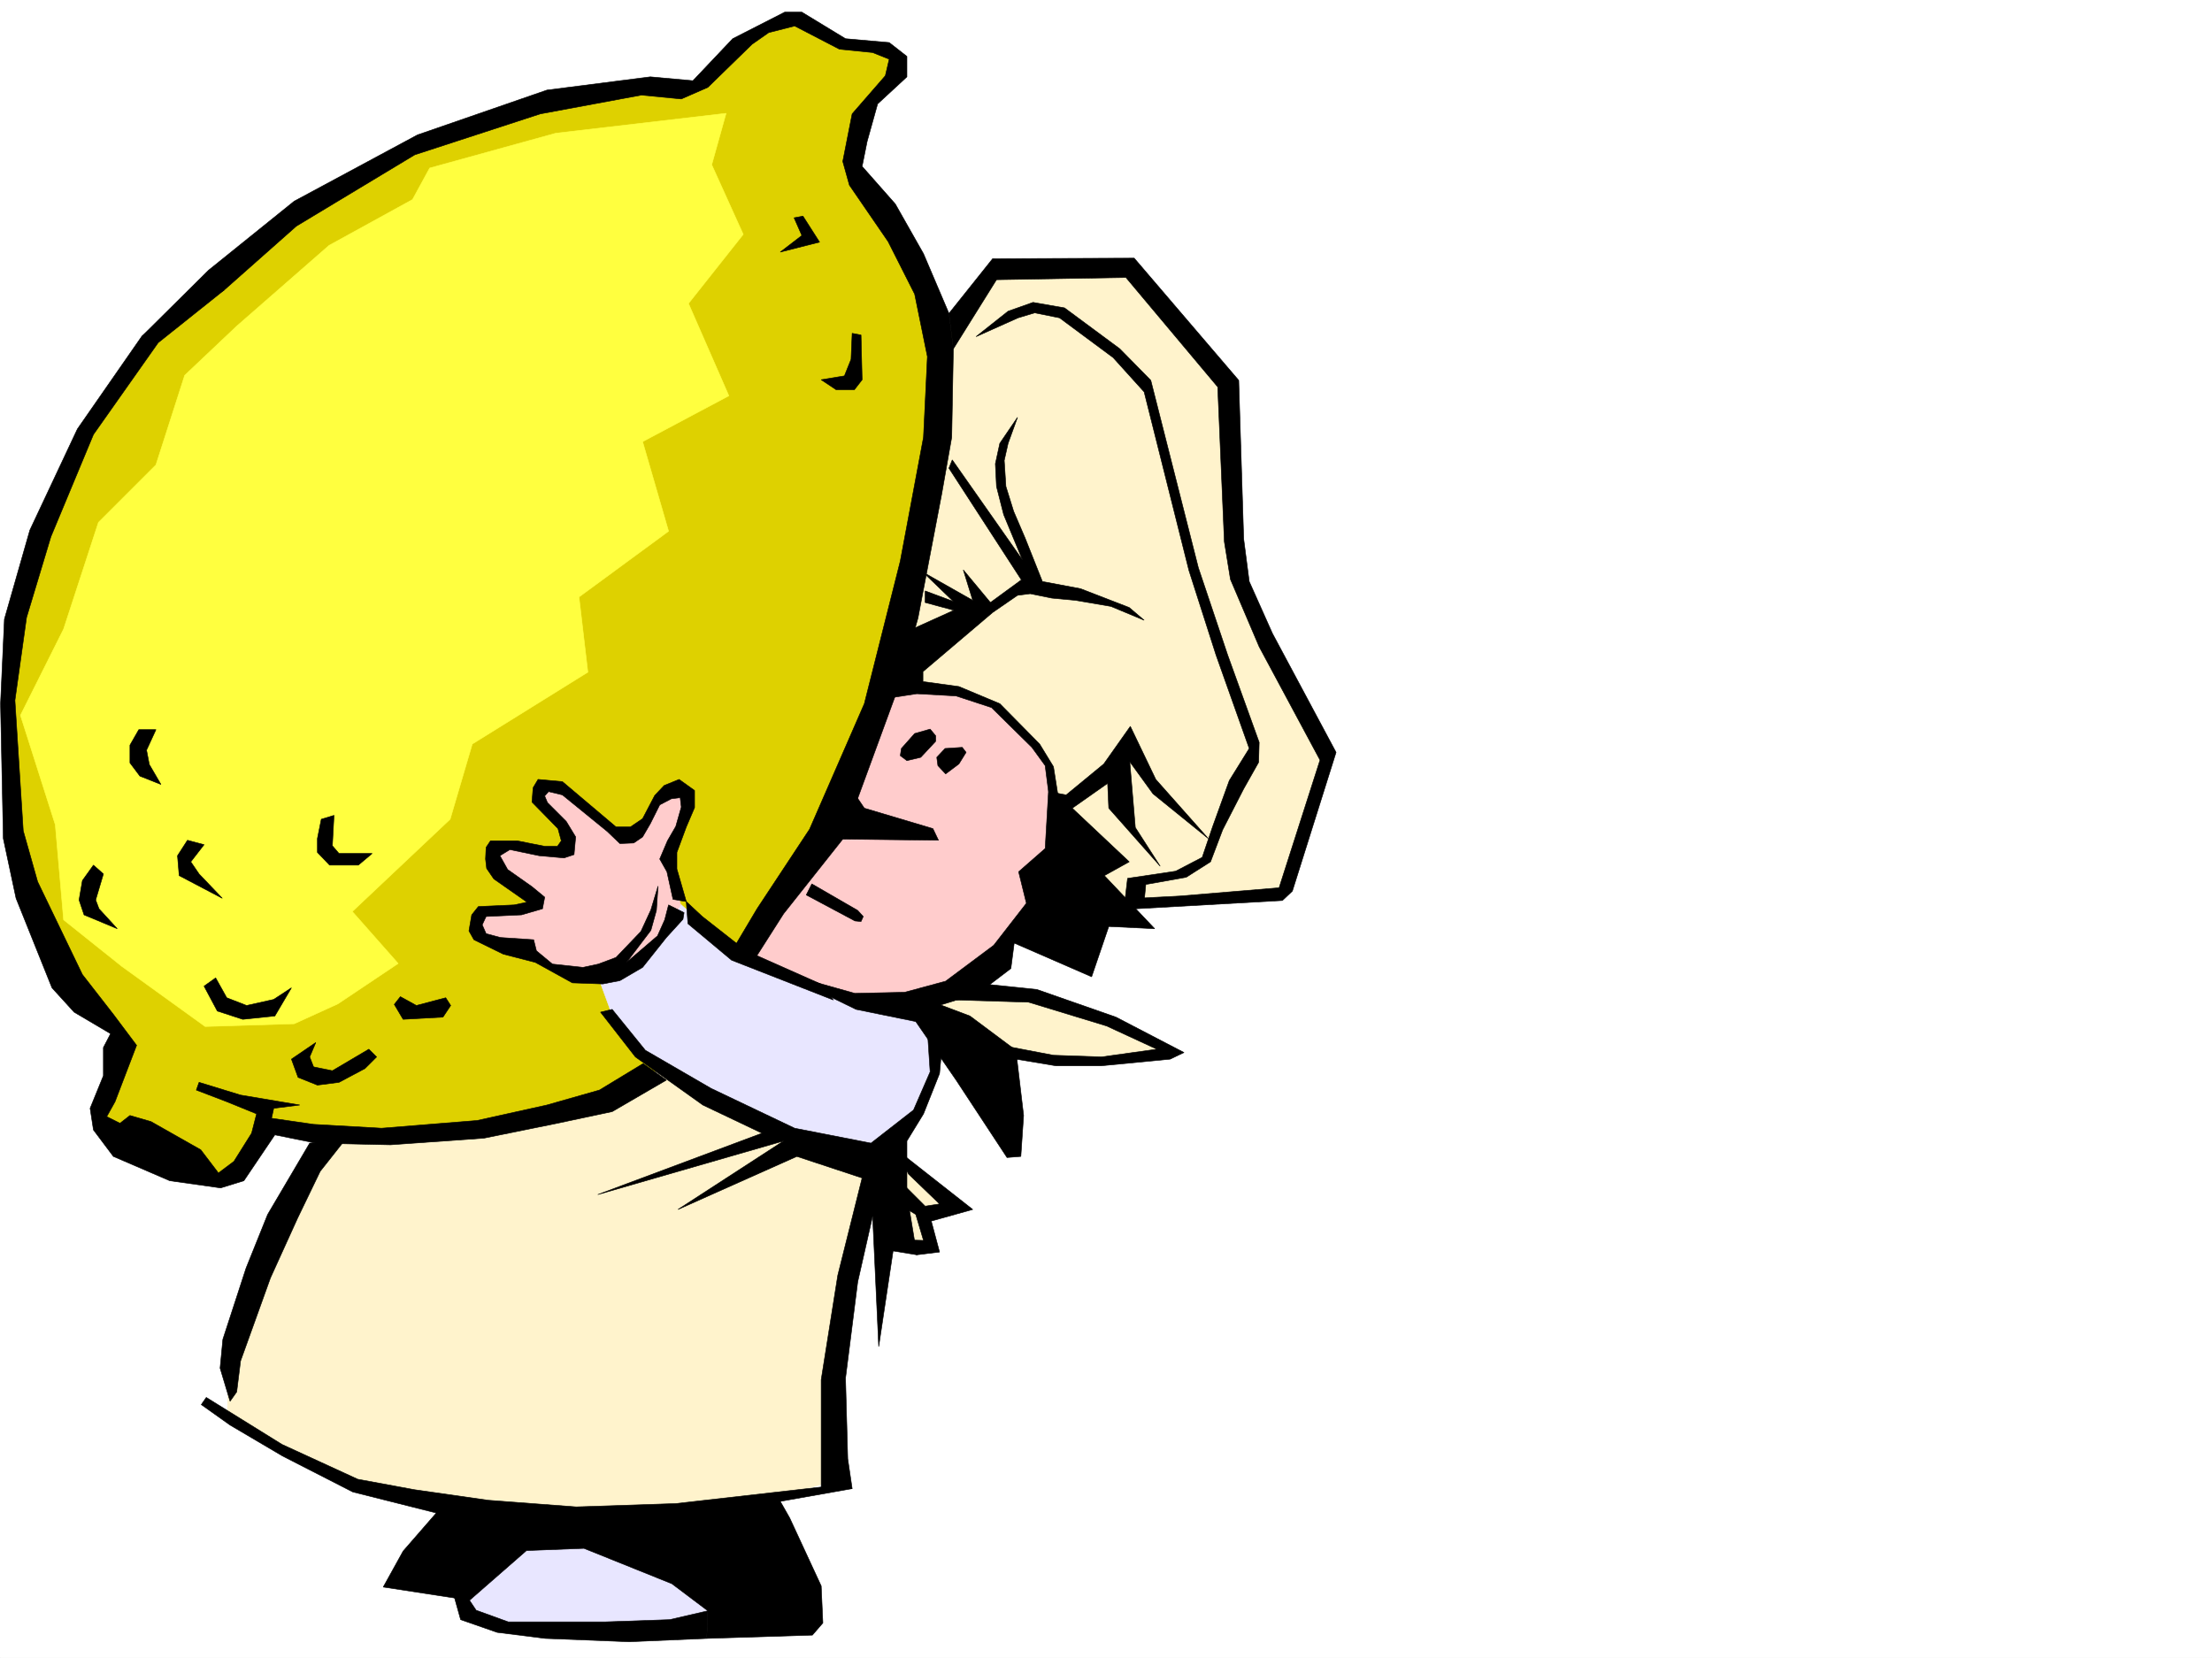
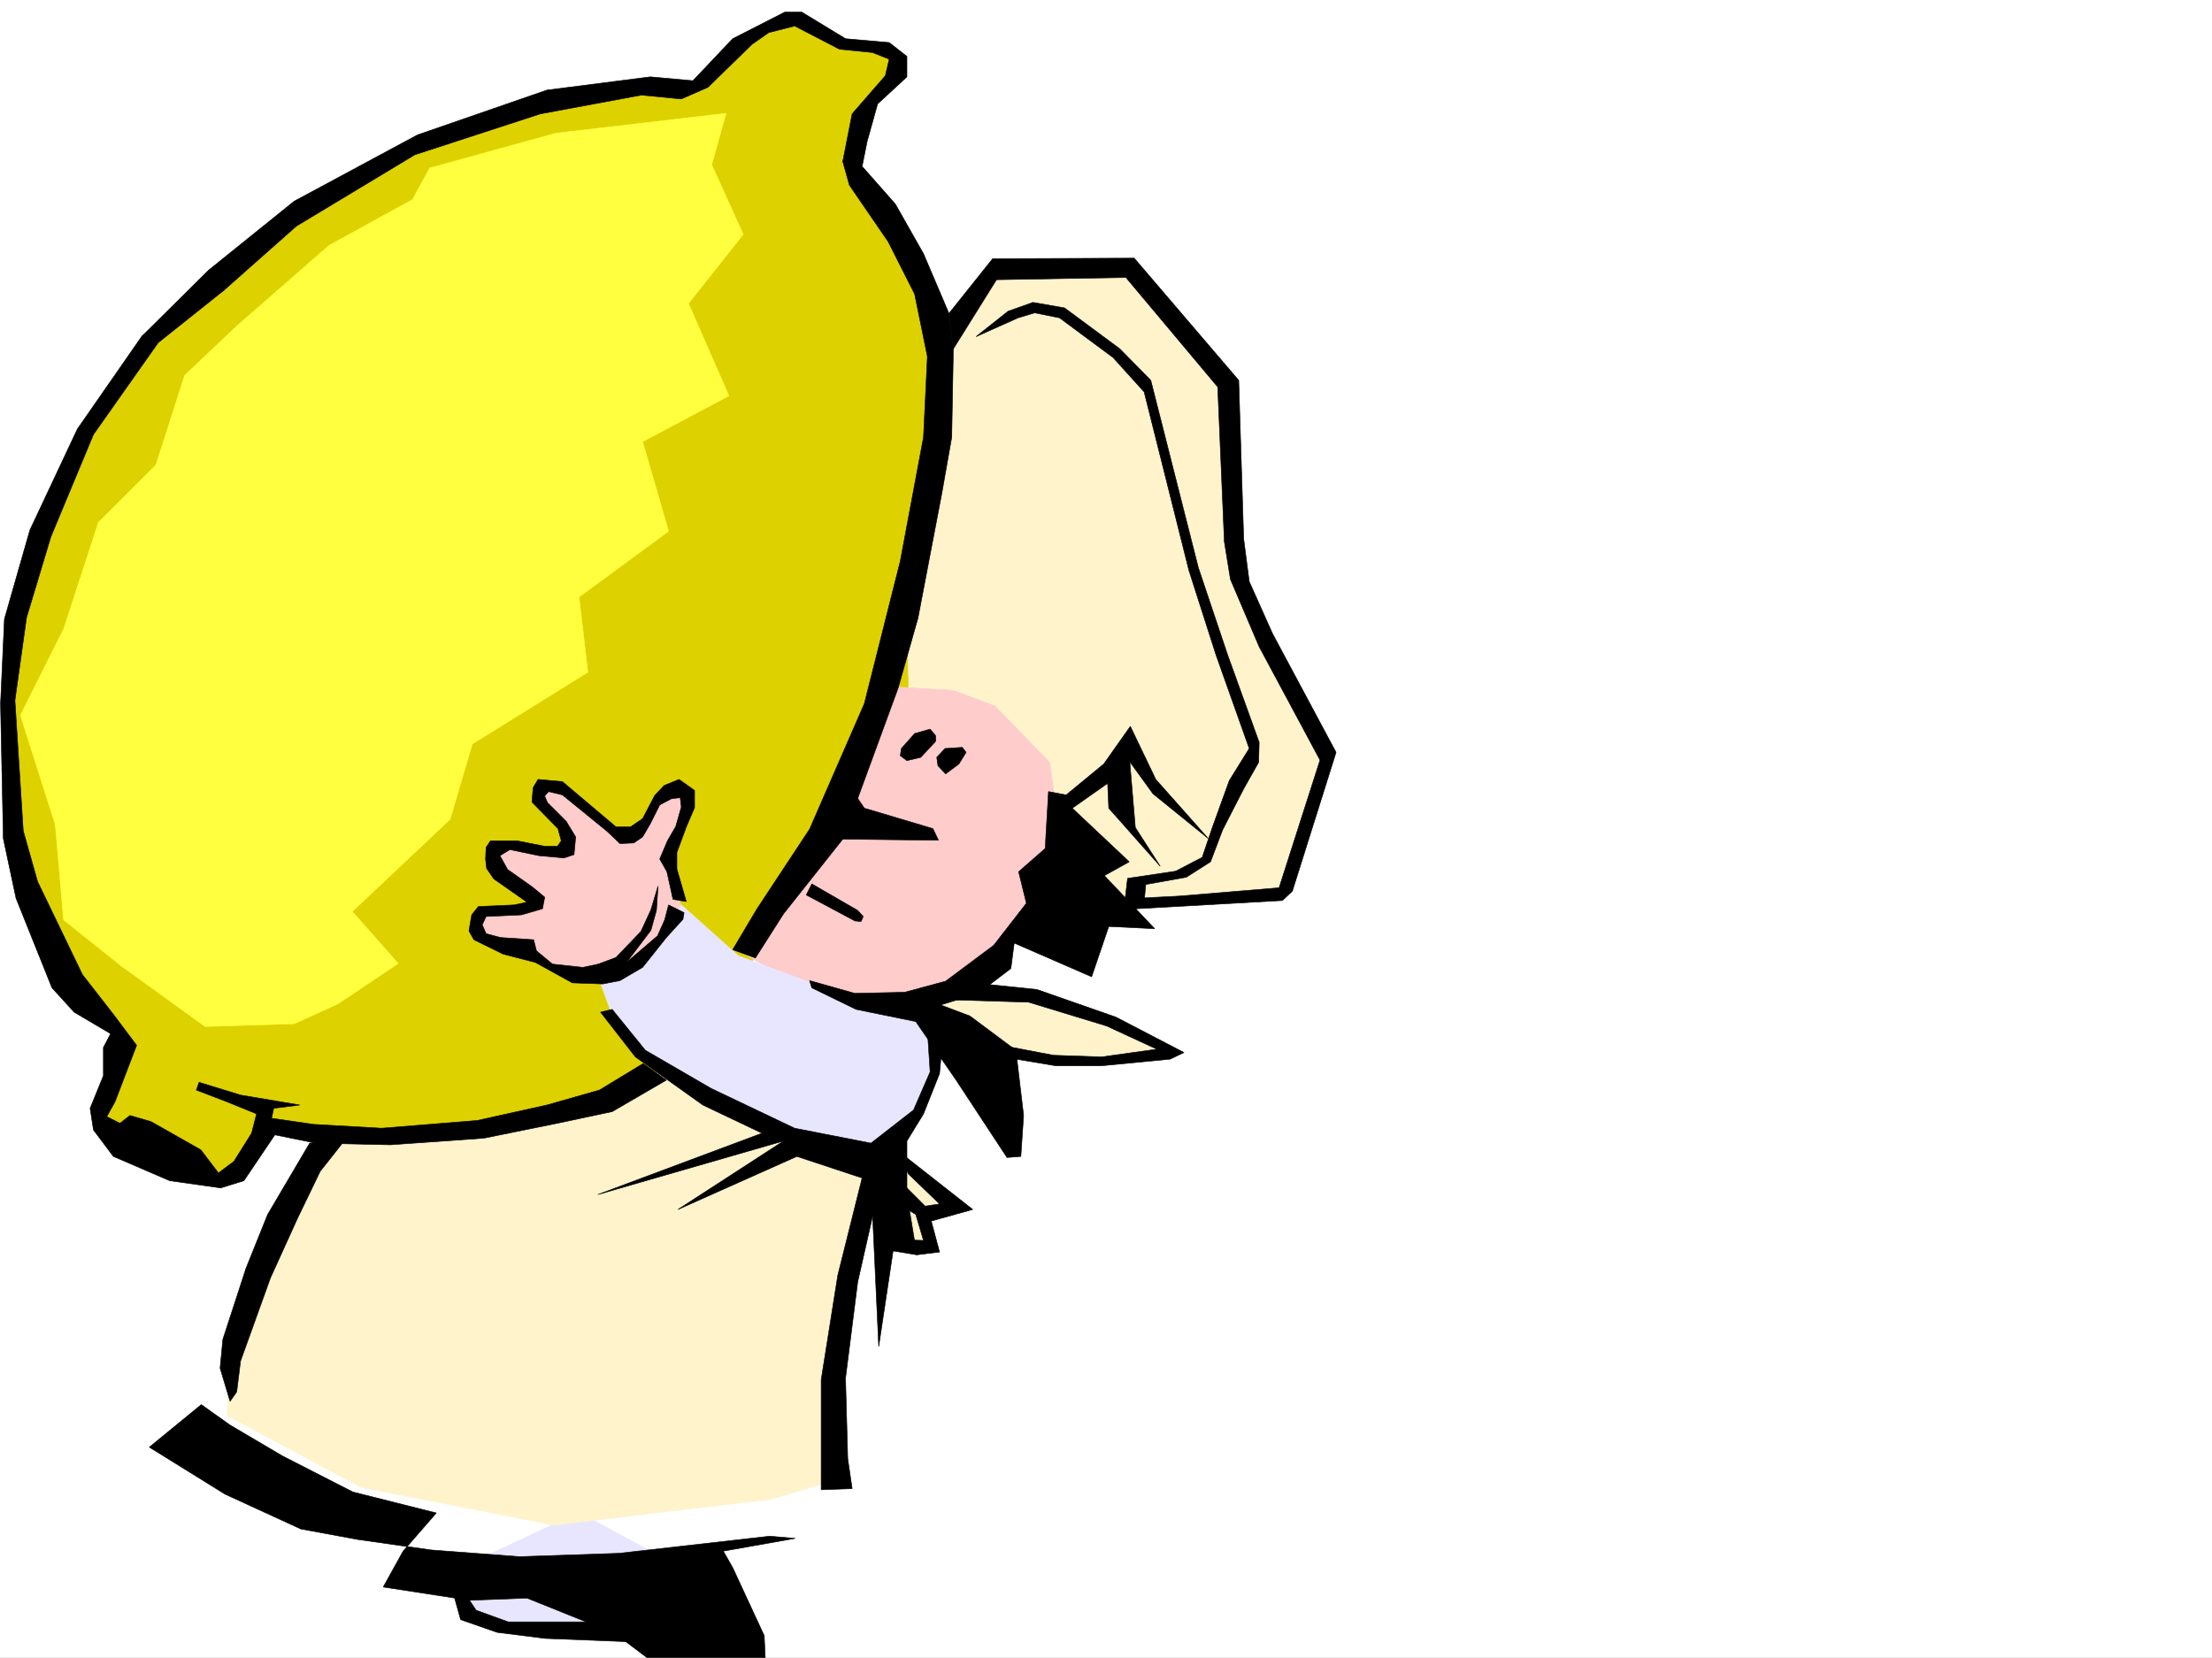
<svg xmlns="http://www.w3.org/2000/svg" width="2997.016" height="2246.297">
  <rect width="100%" height="100%" fill="#808080" stroke="none" />
  <defs>
    <clipPath id="a">
-       <path d="M0 0h2997v2244.137H0Zm0 0" />
-     </clipPath>
+       </clipPath>
  </defs>
  <path fill="#fff" d="M0 2246.297h2997.016V0H0Zm0 0" />
  <g clip-path="url(#a)" transform="translate(0 2.16)">
    <path fill="#fff" fill-rule="evenodd" stroke="#fff" stroke-linecap="square" stroke-linejoin="bevel" stroke-miterlimit="10" stroke-width=".743" d="M.742 2244.137h2995.531V-2.16H.743Zm0 0" />
  </g>
  <path fill="#ded100" fill-rule="evenodd" stroke="#ded100" stroke-linecap="square" stroke-linejoin="bevel" stroke-miterlimit="10" stroke-width=".743" d="m1068.445 29.207-59.195 23.227-71.203 67.406h-111.63l-131.1 32.219-162.579 56.148-135.64 78.668-202.301 187.25-95.914 151.32L43.44 756.508 7.508 907.785l11.222 206.762 36.715 147.523 71.16 111.63 43.48 32.179-32.218 110.887 20.957 31.437 151.356 51.691 50.203-67.41 143.851 8.25 247.27-28.465 186.543-74.914 289.969-481.632 47.972-504.82-47.972-116.09-71.165-106.352 15.72-76.402 39.726-59.196-3.754-23.187-63.695-8.992-52.434-23.227zm0 0" />
  <path fill="#ffff3f" fill-rule="evenodd" stroke="#ffff3f" stroke-linecap="square" stroke-linejoin="bevel" stroke-miterlimit="10" stroke-width=".743" d="M752.988 180.523 582.16 227.72l-23.226 42.656-113.118 62.172L320.7 441.91l-70.46 66.664-38.942 121.328-77.926 77.926-47.195 144.55-58.453 116.833 47.191 148.305 11.262 128.836 78.668 62.91 113.117 81.644 120.625-3.715 59.195-26.98 81.68-54.7-62.168-70.382 132.59-125.078 29.988-101.895 156.598-97.36-12.004-101.855 121.363-89.148-35.187-121.328 116.867-62.168-54.7-125.082 74.173-93.645-42.696-94.347 19.473-69.676zm0 0" />
  <path fill="#fff3cc" fill-rule="evenodd" stroke="#fff3cc" stroke-linecap="square" stroke-linejoin="bevel" stroke-miterlimit="10" stroke-width=".743" d="m1219.02 1577.41 77.925 62.914-46.449 7.508 7.508 41.953-45.707-2.27v-82.382zm16.5-229.945 151.359 1.523 125.117 38.203 79.414 42.657-89.89 8.25-117.653-5.98-142.363-76.403zm0 0" />
  <path fill="#e8e6ff" fill-rule="evenodd" stroke="#e8e6ff" stroke-linecap="square" stroke-linejoin="bevel" stroke-miterlimit="10" stroke-width=".743" d="m624.113 2166.14 8.992 26.235 51.73 16.46h260.72l54.703-42.694-215.793-116.832-137.867 64.398zm0 0" />
  <path fill="#fff3cc" fill-rule="evenodd" stroke="#fff3cc" stroke-linecap="square" stroke-linejoin="bevel" stroke-miterlimit="10" stroke-width=".743" d="M437.566 1541.48 310.18 1820.848l-2.227 97.359L490 2015.605l260.758 50.907 294.465-35.188 90.633-26.98-1.485-166.254 59.195-244.18-17.242-41.953-270.496-107.875-119.098 55.441-169.34 35.192H462.282Zm905.832-1174.449-66.667 95.094-47.192 345.328v70.383l4.496 116.086 277.219 224.707 103.379 4.496 125.12-9.734 58.458-183.497L1681.34 784.23l-15.016-260.68-136.34-161.015-140.136 4.496zm0 0" />
  <path fill="#fcc" fill-rule="evenodd" stroke="#fcc" stroke-linecap="square" stroke-linejoin="bevel" stroke-miterlimit="10" stroke-width=".743" d="m1216.793 932.535-37.457 11.223-91.418 243.437-81.68 104.121 77.184 44.926 122.11 24.711 116.91-30.691 75.656-85.395 36.714-123.597-12.746-88.364-74.172-76.402-56.187-20.996-74.914-4.496zm0 0" />
  <path fill="#e8e6ff" fill-rule="evenodd" stroke="#e8e6ff" stroke-linecap="square" stroke-linejoin="bevel" stroke-miterlimit="10" stroke-width=".743" d="m922.328 1225.395 77.93 69.636 163.32 60.684 80.938 18.726 24.71 27.723-4.496 58.418-38.203 74.875-42.695 29.246-178.336-59.195-141.621-82.387-33.703-45.707-22.485-61.387zm0 0" />
  <path fill="#fcc" fill-rule="evenodd" stroke="#fcc" stroke-linecap="square" stroke-linejoin="bevel" stroke-miterlimit="10" stroke-width=".743" d="m905.828 1072.59-15.715 12.75-23.226 38.941-30.735 2.23-70.418-59.16-29.949-2.265-7.508 20.254 38.942 35.187 4.496 29.207-20.957 3.012-59.938-8.25-22.484 10.48 7.508 25.454 53.918 41.21-23.969 9.735-53.957 5.242v34.445l62.207 17.243 51.691 35.191 81.68-6.727 37.457-32.218 37.457-58.414-15.715-56.93 25.453-83.867-3.753-13.492zm0 0" />
  <path fill-rule="evenodd" stroke="#000" stroke-linecap="square" stroke-linejoin="bevel" stroke-miterlimit="10" stroke-width=".743" d="m1156.851 1074.078 14.235 20.996 92.898 27.684 7.508 15.758-129.617-1.528zm110.887-77.144-7.508-8.993-20.957 5.98-17.984 20.255-1.488 9.734 8.957 6.727 18.765-4.496 20.215-21.7zm35.972 15.718-23.226 1.524-11.257 11.965 1.523 11.261 10.48 11.223 17.985-13.492 9.734-15.719zm-203.788 185.02 62.168 35.934 7.508 8.25-3.012 6.765-8.25-.785-65.922-35.188zm320.66-125.082-4.496 77.144-35.973 31.477 10.516 42.66-44.219 56.93-65.18 48.676-55.445 15.015-67.45 1.488-61.425-17.246 3.012 9.739 59.941 29.207 80.899 16.5 35.968-8.993-2.265-13.492 21.738-6.722 29.207-8.992 44.223-33.707 4.496-34.446 104.906 45.668 23.227-68.152 62.168 3.011-68.153-71.906 33.707-18.726-77.183-72.649 47.933-33.703 1.528 33.703 69.676 78.63-33.704-52.435-7.507-89.148 31.476 43.441 74.914 60.684-71.164-80.156-34.484-71.902-35.973 50.945-50.945 41.953zm0 0" />
-   <path fill-rule="evenodd" stroke="#000" stroke-linecap="square" stroke-linejoin="bevel" stroke-miterlimit="10" stroke-width=".743" d="m1344.922 829.898-94.426 80.153v13.492l48.719 6.723 55.445 23.226 53.918 54.664 18.766 30.73 6.726 42.7-13.488-8.996-4.496-35.188-17.988-24.75-54.7-53.922-47.937-15.714-53.215-3.012-38.945 5.98 34.449-94.347 54.7-24.711-38.942-10.52v-15.715l38.199 14.23-41.21-39.687 67.448 38.203-12.75-41.21 36.715 44.18 41.957-30.692-98.14-151.317 4.496-11.222 95.129 135.558-25.454-61.386-9.738-38.2-1.523-30.734 6.023-27.719 23.965-35.191-12.746 35.191-5.238 23.223 2.27 35.23 10.476 33.704 15.719 36.675 23.226 58.414 51.727 9.739 65.925 25.492 20.215 17.203-44.965-18.727-47.937-8.21-32.219-3.012-29.207-5.98-17.246 2.226zm0 0" />
  <path fill-rule="evenodd" stroke="#000" stroke-linecap="square" stroke-linejoin="bevel" stroke-miterlimit="10" stroke-width=".743" d="m1291.707 472.64 58.453-93.644 175.328-3.012 124.375 148.309 8.992 209.73 8.25 50.95 38.946 91.375 82.422 153.546-55.442 173.016-134.86 11.223-86.917 4.496 14.234 13.492 212.04-11.965 13.488-12.75 59.195-187.992-86.176-161.05-31.472-70.423-7.508-57.671-6.727-214.93-141.621-165.55-191.785.741-59.195 74.172zm0 0" />
  <path fill-rule="evenodd" stroke="#000" stroke-linecap="square" stroke-linejoin="bevel" stroke-miterlimit="10" stroke-width=".743" d="m1322.441 456.14 43.438-34.445 33.746-11.965 42.695 7.465 74.918 55.446 41.953 42.699 64.438 253.914 39.723 118.316 42.699 118.356-.742 26.98-20.254 35.93-28.465 55.445-16.461 43.442-32.961 20.957-54.703 9.734-2.266 23.227H1524l3.715-31.477 65.18-9.734 35.972-18.73 14.23-41.915 22.485-62.168 26.98-43.441-44.964-126.606-36.715-114.601-60.684-241.914-41.957-46.45-72.687-53.917-33.703-6.766-22.48 6.766zm-81.679 928.04 54.699 79.37 68.934 104.868 18.73-1.484 3.754-55.446-10.48-88.367-62.208-46.45-39.726-14.976zm0 0" />
  <path fill-rule="evenodd" stroke="#000" stroke-linecap="square" stroke-linejoin="bevel" stroke-miterlimit="10" stroke-width=".743" d="m1257.262 1407.406 2.969 44.926-22.481 51.688-57.672 44.925-103.383-20.214-113.152-53.918-89.148-51.692-44.965-55.441-15.758 3.754 47.23 60.683 91.418 65.18 80.153 38.16-222.516 83.164 251.727-72.644-143.106 92.859 161.09-71.902 88.406 29.207-32.96 131.843-22.485 141.543v149.051l41.953-1.488-5.98-40.43-3.012-109.36 16.5-130.32 20.215-89.148 8.25 176.77 19.472-129.579 32.22 5.239-13.49-81.64v-72.645l22.481-36.715 21.743-54.664 4.496-48.72zm0 0" />
  <path fill-rule="evenodd" stroke="#000" stroke-linecap="square" stroke-linejoin="bevel" stroke-miterlimit="10" stroke-width=".743" d="m1231.023 1590.902 41.958 40.43-19.473 3.008-43.48-43.438-17.204 25.453 47.938 29.207 10.476 35.231-46.449-1.488 37.457 20.957 30.735-3.75-11.223-41.957 56.187-15.719-104.906-82.383zm65.18-235.929 97.399 2.968 105.648 32.22 68.191 31.476-74.918 10.48-65.18-2.27-82.421-15.718v15.719l85.394 14.234h62.207l92.903-8.957 18.73-8.992-92.16-47.938-107.133-37.457-86.918-8.992zm-402.34-191.004 9.739 17.242 8.25 37.418 17.984 3.012-12.746-44.184v-22.48l12.746-34.45 11.223-26.234v-23.188l-20.957-15.015-20.254 8.25-12.746 13.492-16.461 31.473-16.5 11.222h-19.473l-72.688-61.425-32.96-3.012-6.727 11.262-1.523 19.472 35.23 35.934 4.496 16.5-5.242 7.469h-17.242l-37.457-7.47h-35.973l-5.98 8.993-.743 15.719 1.485 12.746 9.734 14.23 44.965 31.438-17.242 3.754-48.68 2.23-8.992 11.258-3.754 21.703 6.727 12.004 39.722 19.469 43.442 11.222 50.203 27.723 41.215 1.484 23.222-4.496 30.735-17.945 32.218-40.469 22.48-24.71 1.49-8.993-21-10.48-5.24 20.215-9.734 21.738-41.957 35.933 32.965-43.437 7.504-26.98 2.23-32.922-9.734 32.18-13.492 29.206-33.703 35.23-23.969 8.993-20.996 4.496-41.21-4.496-21.704-17.988-3.75-14.973-44.969-3.012-19.468-5.238-5.243-11.965 5.243-11.262 47.933-2.23 28.465-8.25 3.012-15.715-17.242-14.234-32.961-23.227-10.48-18.726 13.491-8.25 39.684 8.25 33.746 3.008 13.488-4.497 2.23-23.968-12.75-20.997-25.452-25.453-3.754-8.992 5.238-5.984 18.73 4.496 60.684 49.426 17.242 16.5 18.73-.785 12.005-8.211 10.476-17.985 12.746-25.453 15.719-8.25 12.004-1.488 1.488 12.71-7.469 26.235-11.261 19.473zm-474.281 384.976-56.93 96.618-29.246 72.687-31.476 96.617-3.715 38.942 13.492 44.925 8.992-12.707 5.238-41.953 40.43-112.375 36.715-80.86 30.734-63.69 33.704-42.7zm0 0" />
-   <path fill-rule="evenodd" stroke="#000" stroke-linecap="square" stroke-linejoin="bevel" stroke-miterlimit="10" stroke-width=".743" d="m272.723 1903.23 38.984 27.723 71.16 41.953 95.168 48.68 113.117 28.465-44.964 51.691-26.942 48.68 116.871 17.984L713.301 2101l77.926-3.012 119.101 47.938 48.715 36.715-1.484 37.418 143.105-4.496 14.234-16.461-2.27-50.164-42.694-92.16-12.746-22.442 97.394-17.246-34.445-3.008-204.532 23.223-134.894 4.496-119.14-8.992-99.626-14.23-77.183-14.235-102.637-47.153-102.637-63.695zm0 0" />
+   <path fill-rule="evenodd" stroke="#000" stroke-linecap="square" stroke-linejoin="bevel" stroke-miterlimit="10" stroke-width=".743" d="m272.723 1903.23 38.984 27.723 71.16 41.953 95.168 48.68 113.117 28.465-44.964 51.691-26.942 48.68 116.871 17.984l77.926-3.012 119.101 47.938 48.715 36.715-1.484 37.418 143.105-4.496 14.234-16.461-2.27-50.164-42.694-92.16-12.746-22.442 97.394-17.246-34.445-3.008-204.532 23.223-134.894 4.496-119.14-8.992-99.626-14.23-77.183-14.235-102.637-47.153-102.637-63.695zm0 0" />
  <path fill-rule="evenodd" stroke="#000" stroke-linecap="square" stroke-linejoin="bevel" stroke-miterlimit="10" stroke-width=".743" d="m636.117 2168.406 8.992 13.453 43.442 15.758h131.883l86.921-3.012 51.688-11.964-1.484 37.418-104.907 4.496-113.898-4.496-65.18-8.211-49.46-17.242-10.477-37.458zM269.71 389.477l-77.886 66.664-86.918 125.082L40.47 718.305 5.98 838.89.742 953.492l3.754 182.754 17.242 80.898 48.68 121.329 29.992 32.96 49.422 29.208-9.738 18.73v38.2l-17.985 44.183 4.496 29.246 26.98 35.934 76.438 32.96 68.934 9.735 31.477-9.734 41.953-62.168 55.445 11.218 101.152 2.27 126.606-8.992 99.664-20.215 74.176-15.758 73.43-42.7-31.477-22.44-59.2 35.933-71.16 20.254-94.425 20.957-129.618 10.477-92.16-5.239-56.93-8.25 2.973-13.488 35.23-4.457-80.156-13.492-56.226-17.242-3.715 10.48 41.211 15.758 40.43 16.46-6.723 26.196-23.969 38.2-20.996 15.757-23.969-31.473-67.449-38.203-28.465-8.25-13.488 10.52-17.984-8.992 11.258-20.215 29.207-76.403-31.473-41.957-41.957-53.918-60.68-125.863-19.472-68.894-11.262-176.77L35.973 836.66l32.96-109.36 57.672-138.57 87.665-124.34 89.187-71.16zm0 0" />
  <path fill-rule="evenodd" stroke="#000" stroke-linecap="square" stroke-linejoin="bevel" stroke-miterlimit="10" stroke-width=".743" d="m191.824 456.14 90.633-89.89 116.129-93.605 167.113-89.891 175.324-60.684 140.094-17.945 57.715 5.238 53.918-56.93 70.457-35.972h23.227l59.156 35.973 59.2 5.238 23.968 18.73v27.723l-39.688 36.676-14.234 50.945-6.762 33.703 44.965 50.95 38.2 67.406 34.488 80.898 5.98 47.938-2.227 119.843-13.492 76.399-32.219 168.523-26.976 95.13-74.918 204.452-80.191 101.114-38.204 59.941-30.73-11.223 32.96-55.445 71.2-107.836 74.176-170.047 48.715-193.23 31.437-167.778 5.281-109.363-17.246-84.652-35.972-71.164-52.43-76.399-8.996-32.18 12.707-64.437 44.969-51.691 5.238-22.442-22.484-8.992-44.926-4.5-60.684-31.473-35.226 8.993-22.485 15.757-59.941 58.414-35.969 15.72-53.96-5.24L732.03 154.29l-170.086 55.445-160.347 96.614-98.141 86.882zm0 0" />
-   <path fill-rule="evenodd" stroke="#000" stroke-linecap="square" stroke-linejoin="bevel" stroke-miterlimit="10" stroke-width=".743" d="m1075.914 295.129 10.52 23.965-29.246 22.445 53.214-13.488-22.484-35.192zm78.668 156.516-1.484 35.23-8.992 22.441-31.477 5.239 20.254 13.492h24.71l10.481-13.492-1.488-60.645zM188.07 988.684l-12.004 20.996v23.968l13.493 17.946 28.464 11.262-15.718-26.981-3.754-19.469 12.746-27.722zm-61.465 183.535-14.976 20.957-4.496 26.234 6.765 20.215 44.926 18.73-24.71-26.98-4.497-11.965 10.477-35.226zm127.387-33.703-13.488 20.957 2.27 26.976 58.413 30.695-31.476-32.96-11.223-16.461 17.989-23.227zM435.3 1110.05l-5.238 26.196v18.73l16.5 17.243h38.942l18.73-15.758H459.31l-8.993-10.48 2.227-41.172zm-158.823 226.192 17.984 33.703 34.45 11.223 43.476-4.496 22.484-38.2-24.008 15.758-36.715 8.211-26.941-10.48-15.012-26.941zm118.394 98.883 32.961-22.48-8.25 19.472 5.238 13.489 25.496 5.238 49.422-29.207 10.516 10.48-15.758 15.719-35.187 18.726-29.247 3.754-26.199-10.48zm147.602-84.648 21.703 11.964 39.722-10.48 6.727 10.48-10.48 15.754-53.957 2.973-11.965-20.215zm389.593-98.887 59.196 49.46 137.867 53.923-17.242-21.742-101.153-44.926-59.195-46.45-21.703-20.214zm0 0" />
</svg>